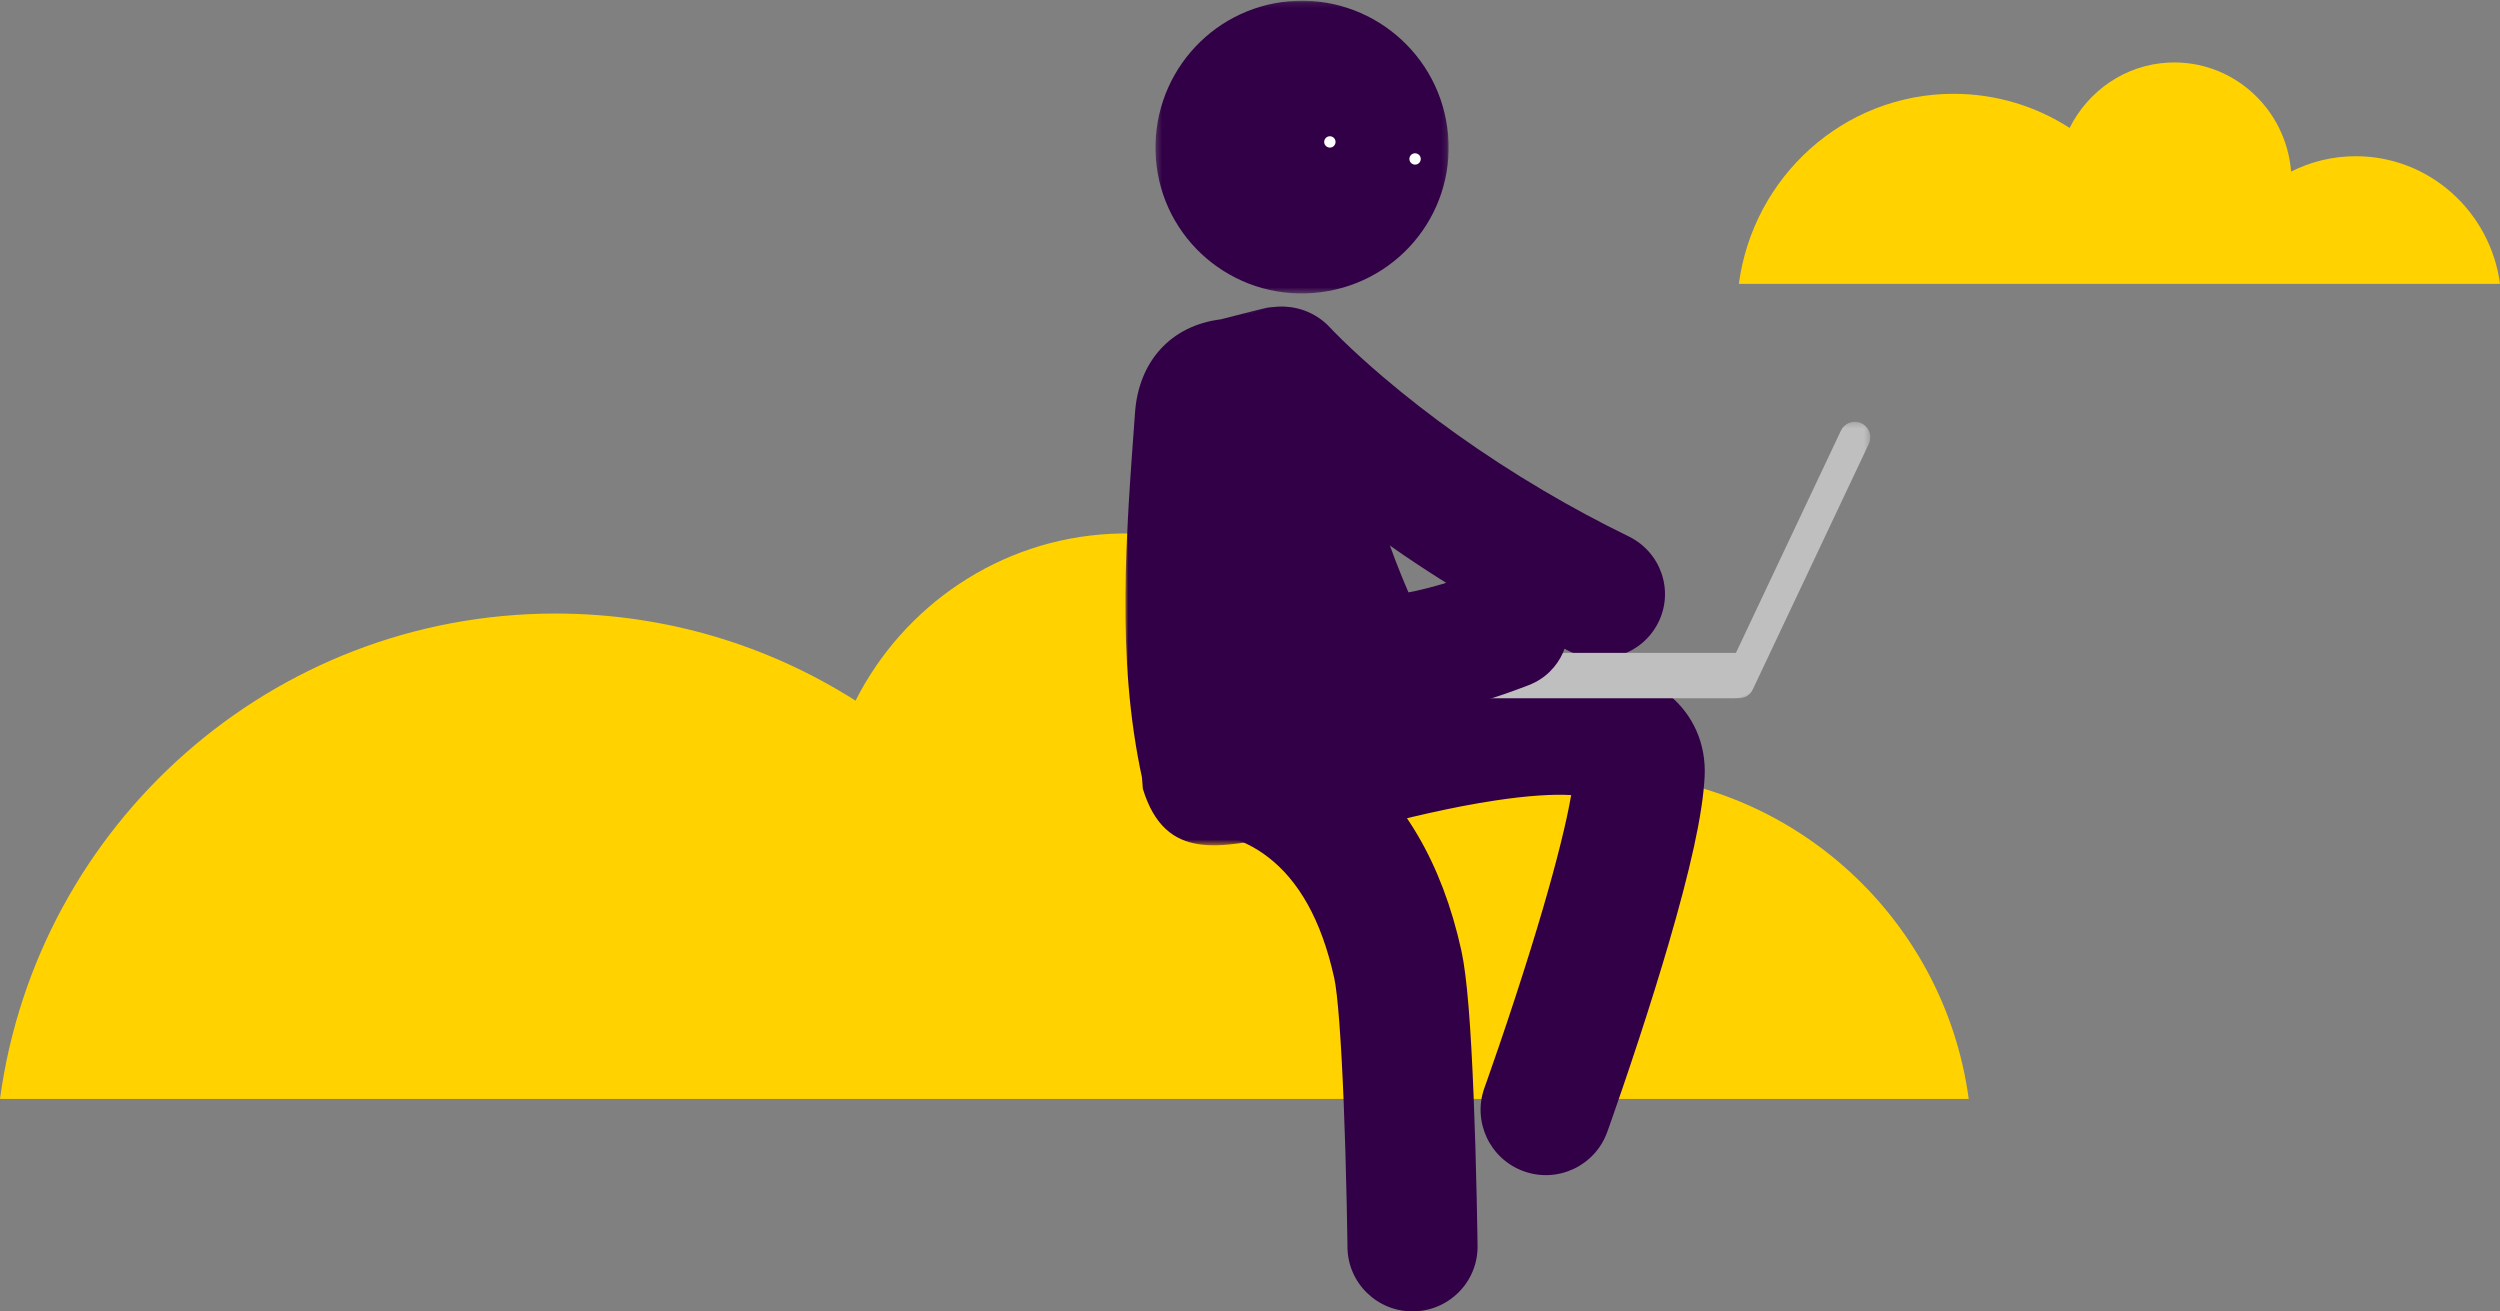
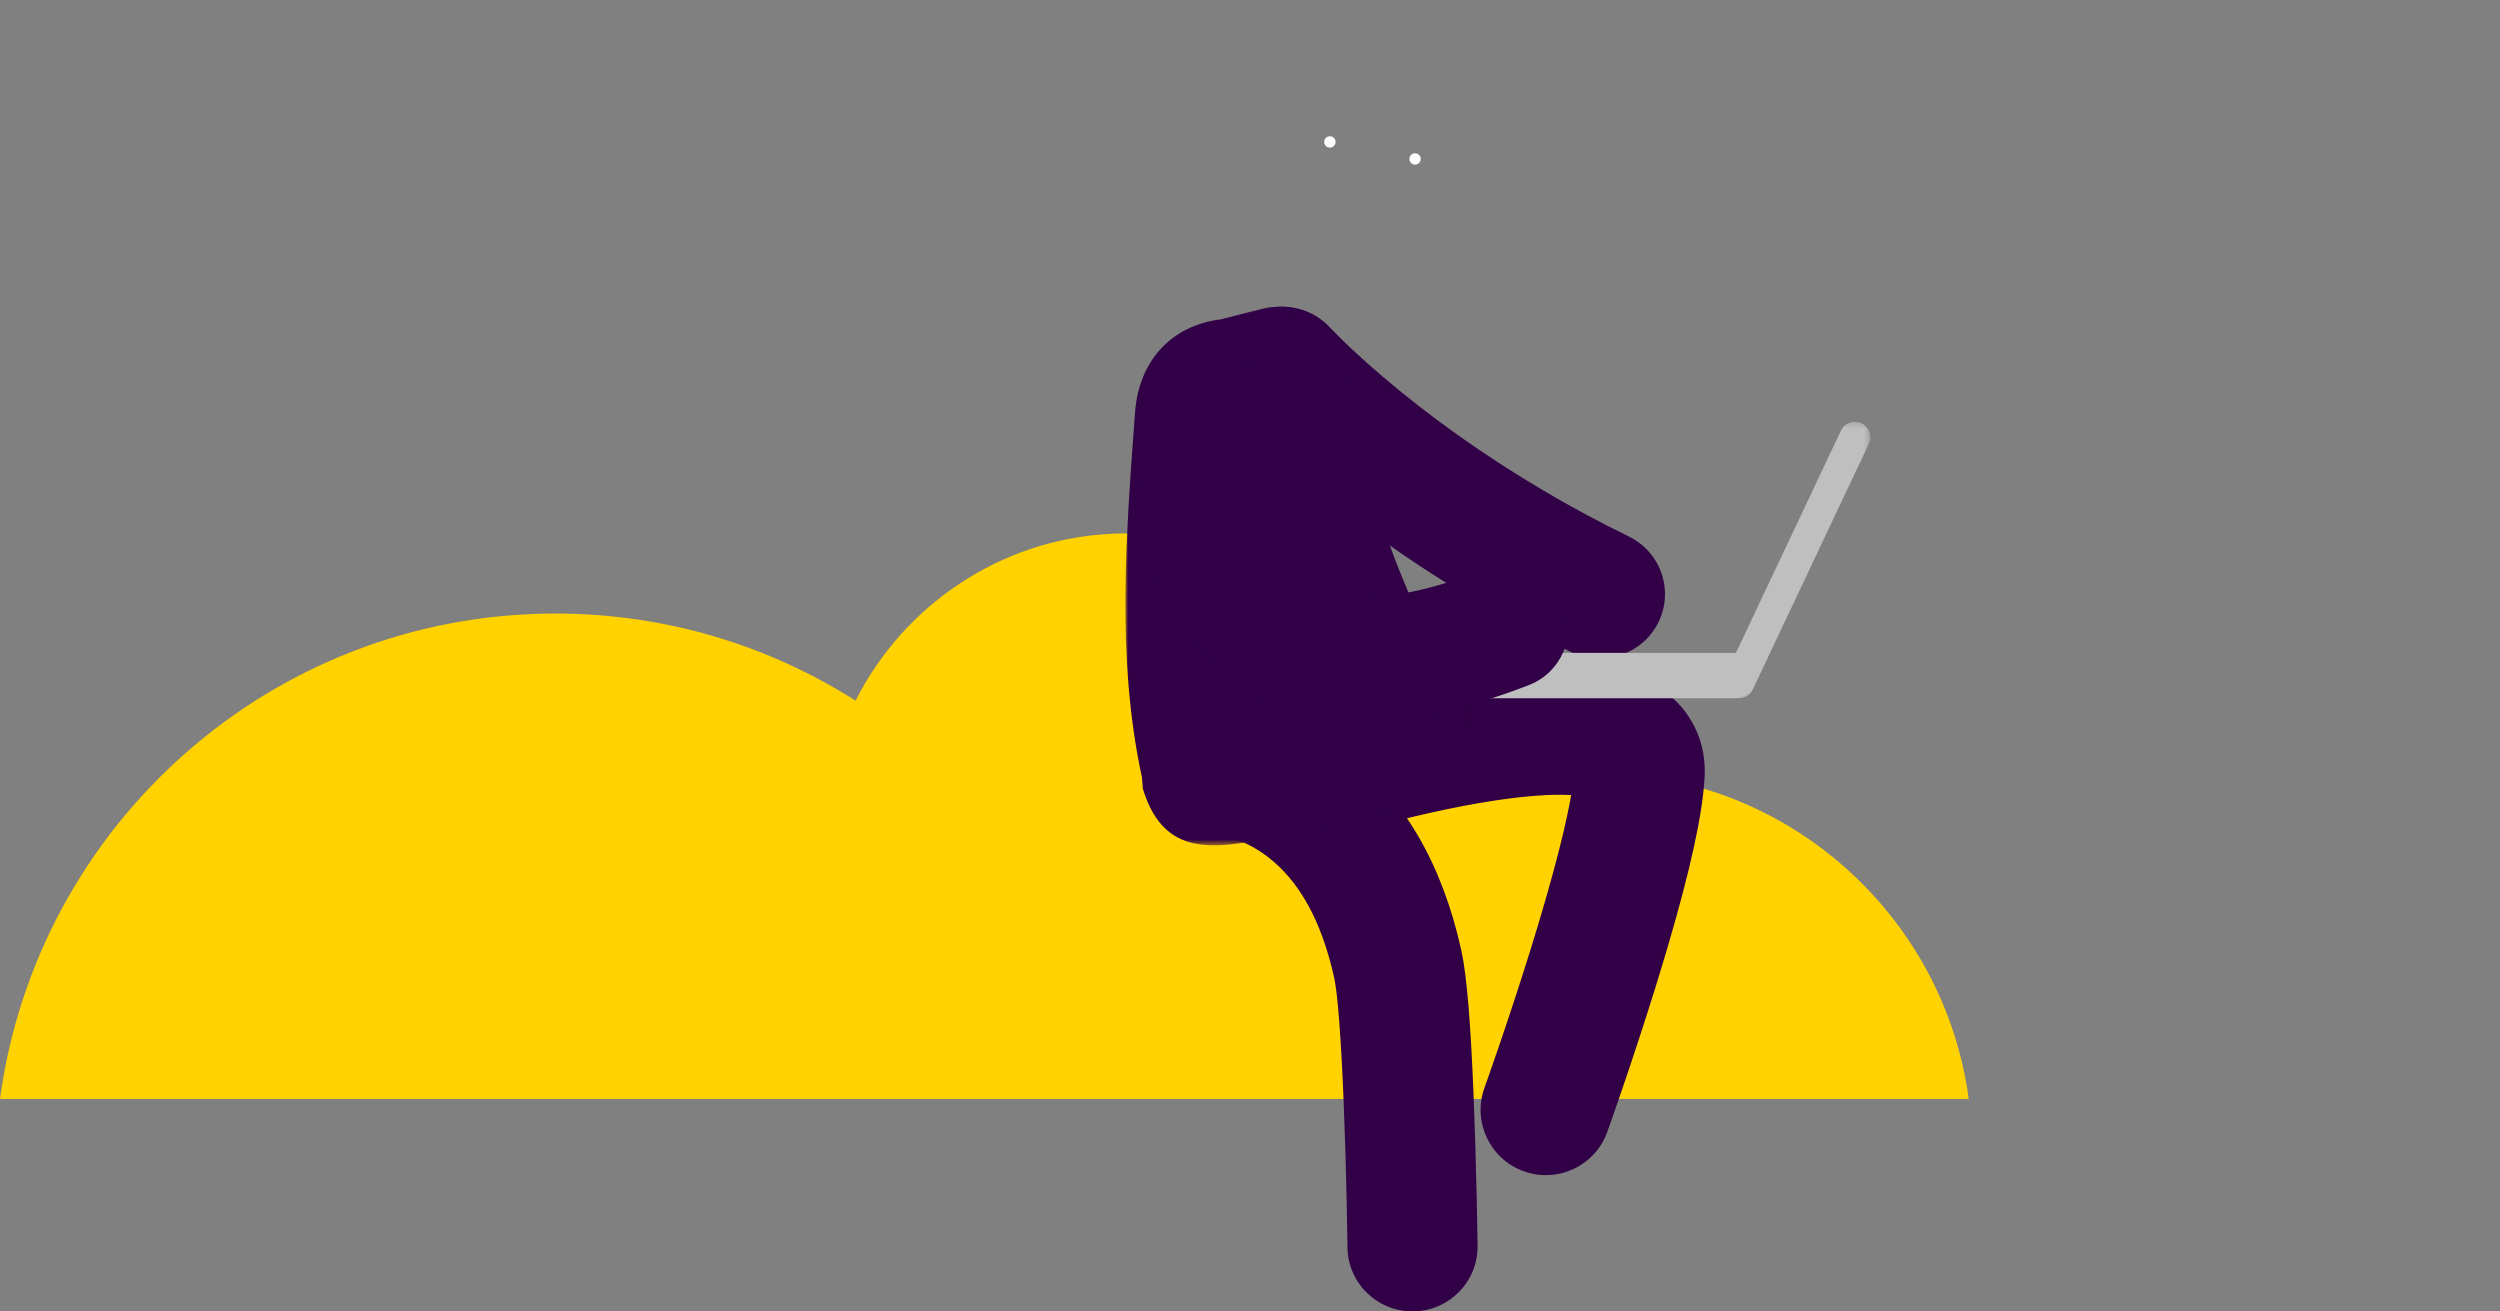
<svg xmlns="http://www.w3.org/2000/svg" xmlns:xlink="http://www.w3.org/1999/xlink" width="448px" height="235px" viewBox="0 0 448 235" version="1.1">
  <rect x="0" y="0" width="448" height="235" fill="#808080" stroke="none" />
  <title>Group 5</title>
  <defs>
    <polygon id="path-1" points="0 0.127 61.013 0.127 61.013 96.543 0 96.543" />
    <polygon id="path-3" points="0.305 0.13 52.838 0.13 52.838 52.586 0.305 52.586" />
    <polygon id="path-5" points="0.29 0.304 26.604 0.304 26.604 49.859 0.29 49.859" />
  </defs>
  <g id="Page-1" stroke="none" stroke-width="1" fill="none" fill-rule="evenodd">
    <g id="Hexagone---Desktop---Homepage-003" transform="translate(-30, -5024)">
      <g id="Slide-05" transform="translate(0, 5024)">
        <g id="Group-5" transform="translate(30, 0)">
          <path d="M253.258,109.948 C233.474,109.948 215.03,115.674 199.485,125.558 C190.902,108.585 173.678,96.632 153.685,95.659 C123.956,94.212 99.156,116.695 96.828,145.532 C87.798,141.041 77.623,138.51 66.852,138.51 C32.677,138.51 4.454,163.943 0,196.926 L104.644,196.926 L133.704,196.926 L153.718,196.926 L301.949,196.926 L352.798,196.926 C346.166,147.816 304.144,109.948 253.258,109.948" id="Fill-1-Copy-3" fill="#FFD200" transform="translate(176.399, 146.26) scale(-1, 1) translate(-176.399, -146.26) " />
-           <path d="M409.516,16.811 C401.867,16.811 394.736,19.053 388.726,22.923 C385.408,16.277 378.749,11.597 371.019,11.216 C359.525,10.65 349.937,19.453 349.037,30.743 C345.545,28.985 341.612,27.994 337.447,27.994 C324.235,27.994 313.323,37.952 311.601,50.866 L352.059,50.866 L363.294,50.866 L371.032,50.866 L428.341,50.866 L448,50.866 C445.436,31.638 429.189,16.811 409.516,16.811" id="Fill-1-Copy-3" fill="#FFD200" transform="translate(379.801, 31.028) scale(-1, 1) translate(-379.801, -31.028) " />
          <g id="Group-24" transform="translate(201.668, 0)">
            <path d="M66.375,143.431 C62.467,144.018 58.27,144.831 53.934,145.813 C50.553,146.578 47.287,147.4 44.268,148.221 C43.217,148.507 42.276,148.771 41.46,149.006 C40.986,149.143 40.668,149.237 40.524,149.28 C34.343,151.148 27.818,147.65 25.95,141.466 C24.083,135.282 27.58,128.755 33.762,126.887 C34.623,126.627 36.122,126.195 38.135,125.648 C41.459,124.744 45.045,123.842 48.771,122.998 C53.633,121.897 58.379,120.978 62.902,120.298 C71.861,118.953 79.449,118.597 85.649,119.607 C90.202,120.348 94.131,121.829 97.371,124.48 C101.764,128.074 104.081,133.309 103.804,139.116 C103.478,145.936 101.167,156.061 97.307,169.259 C96.558,171.819 95.759,174.462 94.916,177.173 C93.043,183.199 91.04,189.29 89.038,195.145 C88.337,197.195 87.686,199.071 87.1,200.735 C86.894,201.32 86.711,201.837 86.553,202.283 C86.456,202.554 86.388,202.744 86.351,202.847 C84.163,208.925 77.465,212.078 71.389,209.89 C65.313,207.702 62.161,201.001 64.348,194.923 C64.377,194.844 64.436,194.679 64.524,194.432 C64.673,194.014 64.846,193.523 65.042,192.966 C65.606,191.366 66.234,189.557 66.912,187.575 C68.847,181.913 70.783,176.026 72.586,170.227 C73.391,167.637 74.152,165.119 74.862,162.691 C77.305,154.338 79.046,147.345 79.889,142.481 C76.575,142.277 71.909,142.6 66.375,143.431 Z" id="Stroke-1" fill="#310046" fill-rule="nonzero" />
            <path d="M14.86,149.33 C8.513,149.414 3.249,144.419 3.059,138.085 C2.867,131.687 7.928,126.345 14.362,126.154 C14.452,126.152 14.452,126.152 14.566,126.15 C16.881,126.115 19.982,126.426 23.628,127.349 C29.278,128.781 34.877,131.388 40.072,135.443 C49.715,142.97 56.719,154.528 60.199,170.303 C61.236,175.004 61.9,183.864 62.412,196.602 C62.647,202.445 62.828,208.689 62.962,214.93 C63.009,217.112 63.046,219.139 63.075,220.96 C63.086,221.599 63.094,222.167 63.101,222.657 C63.105,222.954 63.108,223.157 63.109,223.27 C63.186,229.671 58.031,234.923 51.594,235 C45.157,235.076 39.877,229.949 39.8,223.548 C39.799,223.455 39.797,223.26 39.793,222.978 C39.786,222.503 39.778,221.952 39.768,221.33 C39.739,219.549 39.702,217.563 39.657,215.424 C39.526,209.316 39.349,203.211 39.12,197.529 C38.672,186.379 38.05,178.083 37.429,175.271 C35.079,164.612 30.942,157.787 25.68,153.679 C23.169,151.719 20.515,150.483 17.874,149.814 C16.968,149.585 16.143,149.444 15.43,149.372 C15.207,149.35 15.022,149.337 14.882,149.332 C14.863,149.331 14.855,149.331 14.86,149.33 Z" id="Stroke-3" fill="#310046" fill-rule="nonzero" />
            <path d="M19.301,74.206 C14.966,69.47 15.352,62.171 20.163,57.903 C24.974,53.635 32.388,54.015 36.723,58.752 C36.764,58.796 36.914,58.956 37.172,59.222 C37.647,59.714 38.229,60.298 38.915,60.967 C40.931,62.93 43.353,65.142 46.17,67.54 C54.309,74.467 63.923,81.42 74.933,87.918 C79.836,90.813 84.919,93.554 90.178,96.119 C95.981,98.949 98.354,105.874 95.479,111.587 C92.605,117.3 85.57,119.636 79.767,116.806 C73.939,113.964 68.308,110.926 62.875,107.72 C50.654,100.507 39.956,92.769 30.833,85.005 C27.61,82.261 24.803,79.698 22.421,77.377 C20.939,75.934 19.896,74.856 19.301,74.206 Z" id="Stroke-5" fill="#310046" fill-rule="nonzero" />
            <g id="Group-9" transform="translate(0, 54.935)">
              <mask id="mask-2" fill="white">
                <use xlink:href="#path-1" />
              </mask>
              <g id="Clip-8" />
              <path d="M61.013,73.29 C52.553,55.171 45.16,42.081 42.266,22.382 C40.555,10.731 31.382,-0.585 25.436,0.162 L17.081,2.293 C8.064,3.425 2.39,9.915 1.732,18.955 C0.13,40.965 -1.686,62.828 2.975,84.4 L3.13,86.415 C7.213,99.802 17.447,96.697 27.963,94.891 C27.963,94.891 37.117,95.19 48.621,89.546 C60.125,83.902 61.013,73.29 61.013,73.29" id="Fill-7" fill="#310046" mask="url(#mask-2)" />
            </g>
            <g id="Group-12" transform="translate(5.09, 0)">
              <mask id="mask-4" fill="white">
                <use xlink:href="#path-3" />
              </mask>
              <g id="Clip-11" />
-               <path d="M28.633,52.499 C14.1,53.671 1.425,42.854 0.376,28.385 C-0.669,13.965 9.982,1.445 24.33,0.226 C38.796,-1.004 51.53,9.756 52.744,24.235 C53.959,38.71 43.197,51.326 28.633,52.499" id="Fill-10" fill="#310046" mask="url(#mask-4)" />
            </g>
            <path d="M37.659,25.349 C37.705,25.909 37.288,26.401 36.728,26.447 C36.168,26.493 35.676,26.076 35.63,25.517 C35.584,24.957 36.001,24.465 36.561,24.419 C37.121,24.373 37.613,24.789 37.659,25.349" id="Fill-13" fill="#FFFFFF" />
            <path d="M52.927,28.401 C52.974,28.961 52.557,29.453 51.997,29.499 C51.437,29.545 50.945,29.128 50.899,28.568 C50.852,28.009 51.269,27.517 51.83,27.471 C52.39,27.425 52.881,27.841 52.927,28.401" id="Fill-15" fill="#FFFFFF" />
            <path d="M109.083,125.13 L57.853,125.13 C55.697,125.13 53.949,123.308 53.949,121.061 C53.949,118.813 55.697,116.991 57.853,116.991 L109.083,116.991 C111.239,116.991 112.987,118.813 112.987,121.061 C112.987,123.308 111.239,125.13 109.083,125.13" id="Fill-17" fill="#BFBFBF" />
            <g id="Group-21" transform="translate(106.88, 75.281)">
              <mask id="mask-6" fill="white">
                <use xlink:href="#path-5" />
              </mask>
              <g id="Clip-20" />
              <path d="M26.353,1.926 C26.013,1.18 25.367,0.626 24.58,0.406 C23.284,0.044 21.924,0.667 21.347,1.888 L0.557,45.89 C0.206,46.633 0.2,47.488 0.541,48.236 C0.88,48.982 1.526,49.536 2.313,49.756 C2.665,49.855 3.021,49.88 3.366,49.841 C4.29,49.736 5.126,49.164 5.546,48.274 L26.336,4.272 C26.687,3.529 26.693,2.674 26.353,1.926" id="Fill-19" fill="#BFBFBF" mask="url(#mask-6)" />
            </g>
            <path d="M2.685,70.503 C3.58,64.439 9.172,60.257 15.175,61.162 C21.177,62.067 25.317,67.716 24.422,73.78 C24.39,73.993 24.321,74.572 24.246,75.453 C23.779,80.904 23.993,87.007 25.322,92.47 C26.882,98.885 29.669,103.131 33.821,105.21 C39.8,108.204 49.724,107.741 64.466,102.024 C70.132,99.827 76.489,102.686 78.664,108.409 C80.839,114.133 78.009,120.554 72.343,122.751 C52.37,130.496 36.326,131.245 24.059,125.101 C13.35,119.738 6.952,109.992 3.979,97.767 C1.987,89.58 1.694,81.203 2.35,73.54 C2.466,72.184 2.588,71.153 2.685,70.503 Z" id="Stroke-22" fill="#310046" fill-rule="nonzero" />
          </g>
        </g>
      </g>
    </g>
  </g>
</svg>